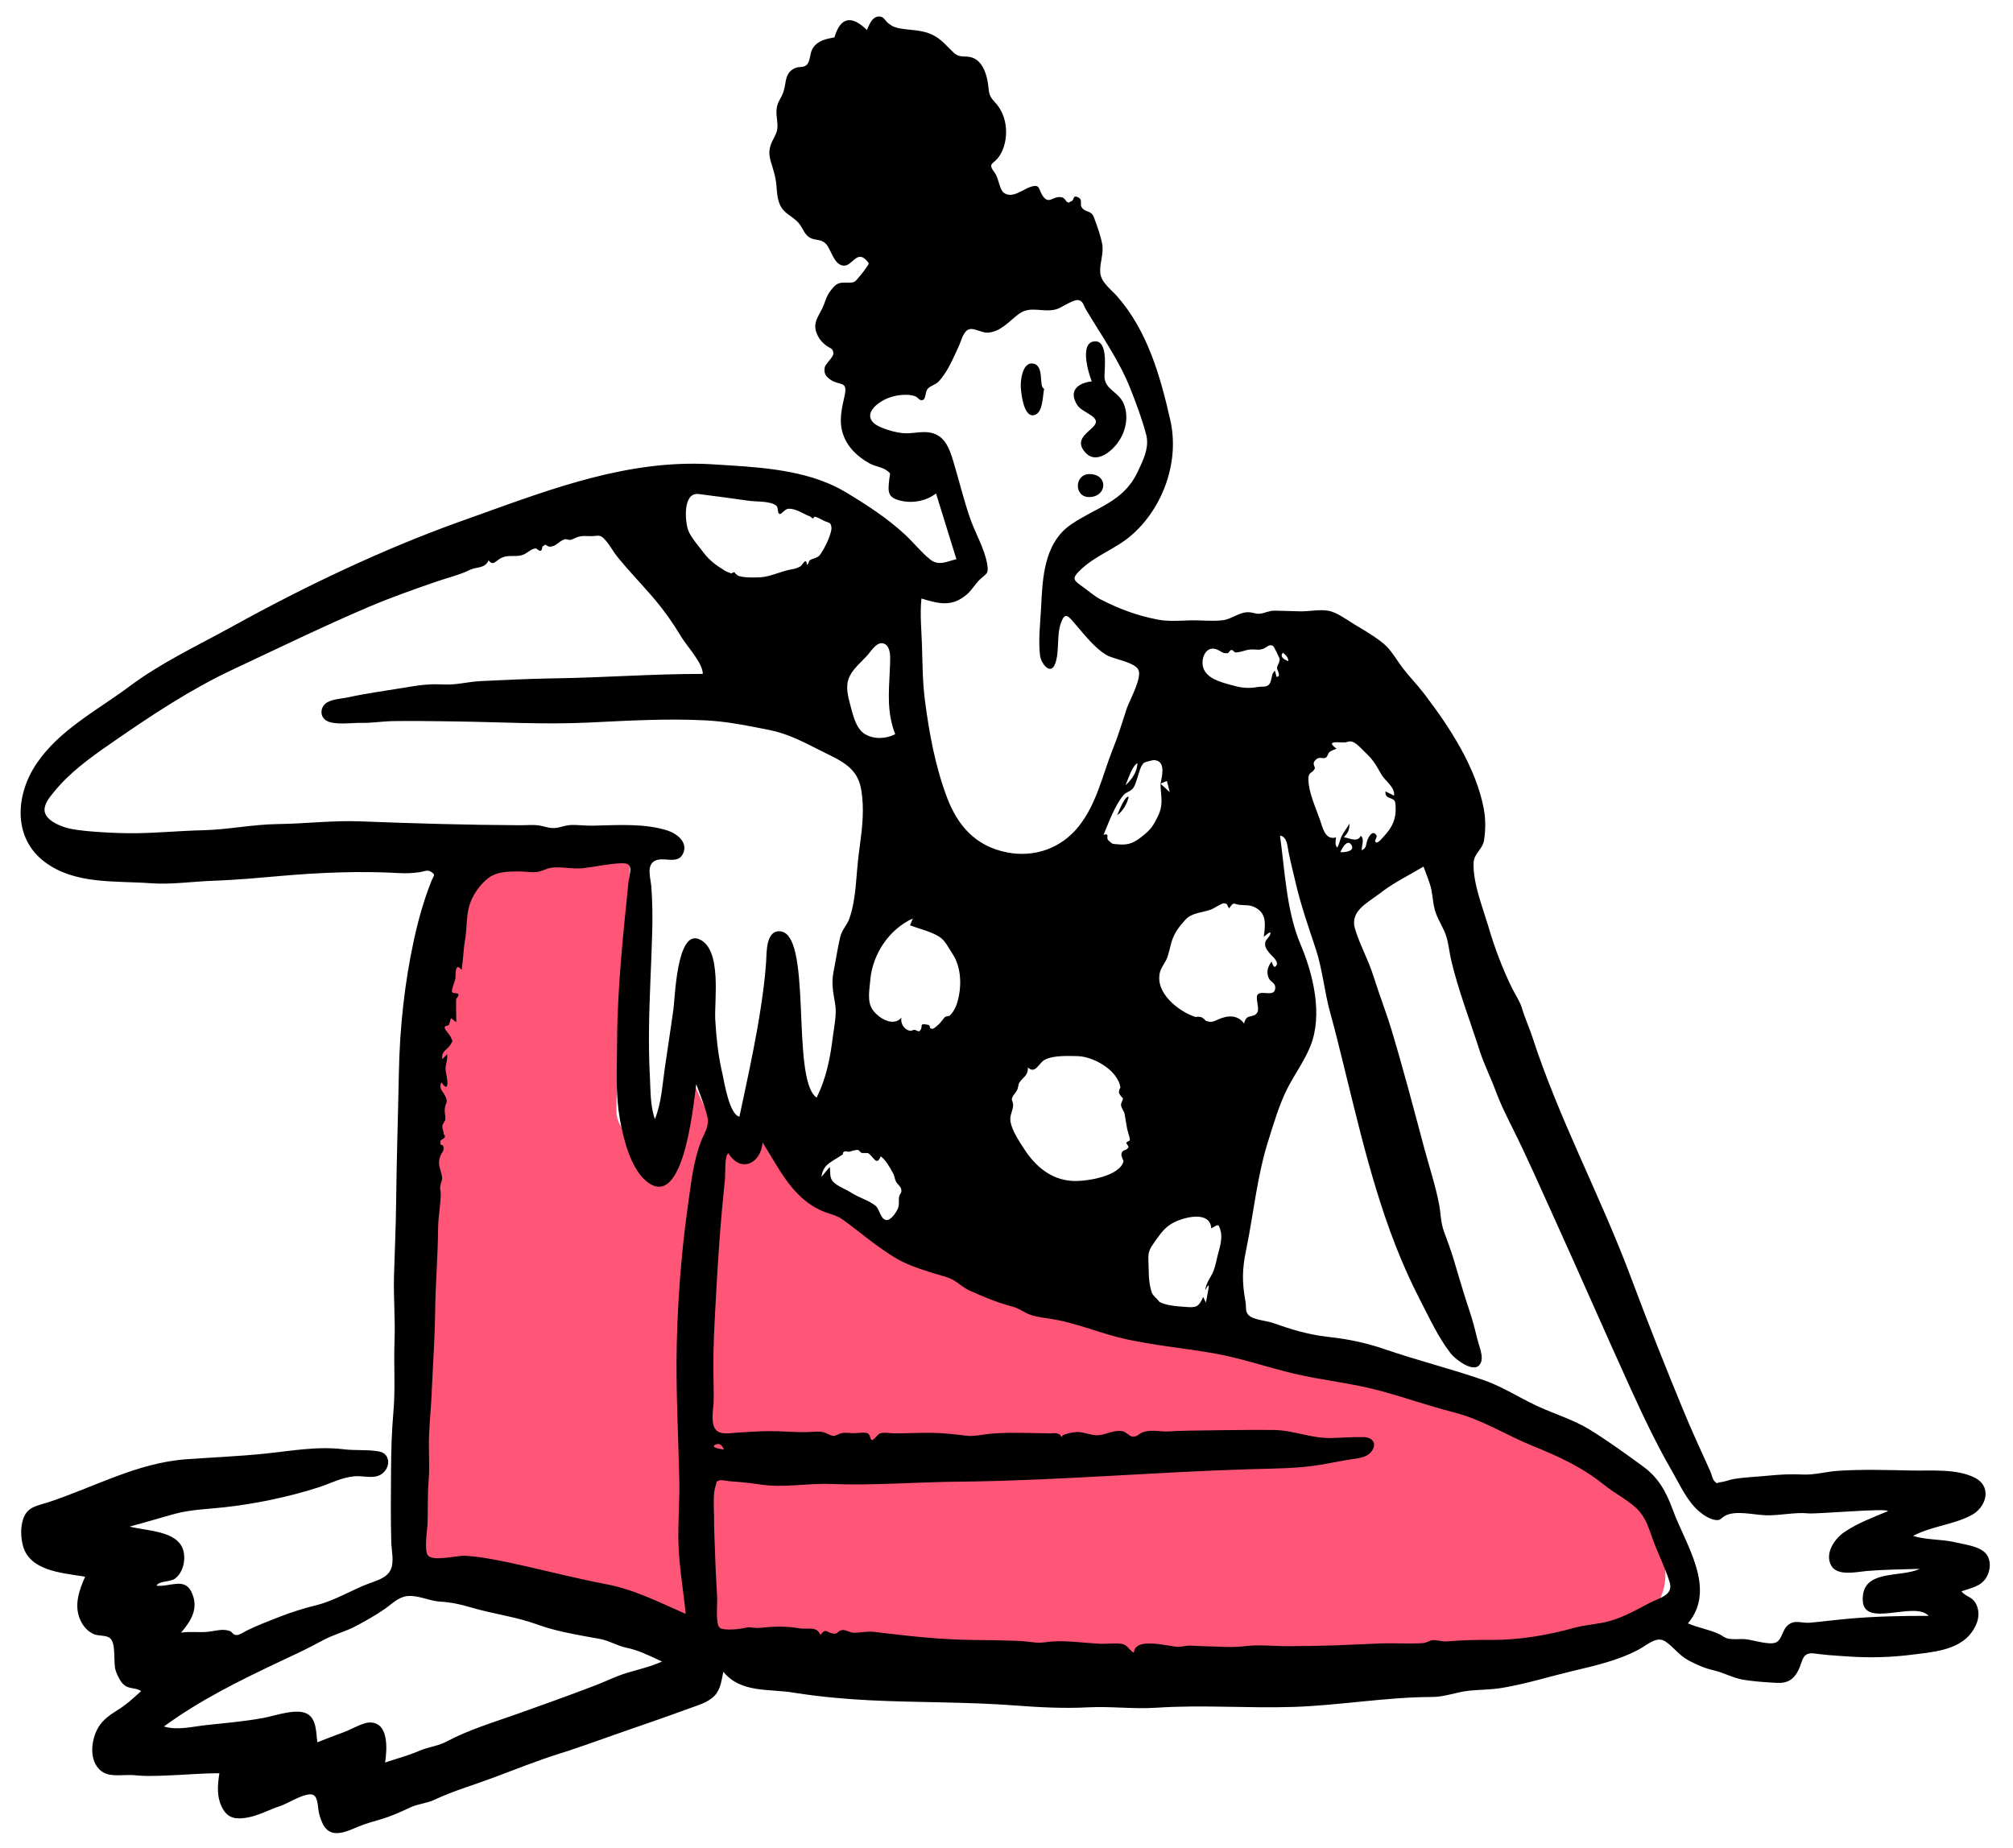
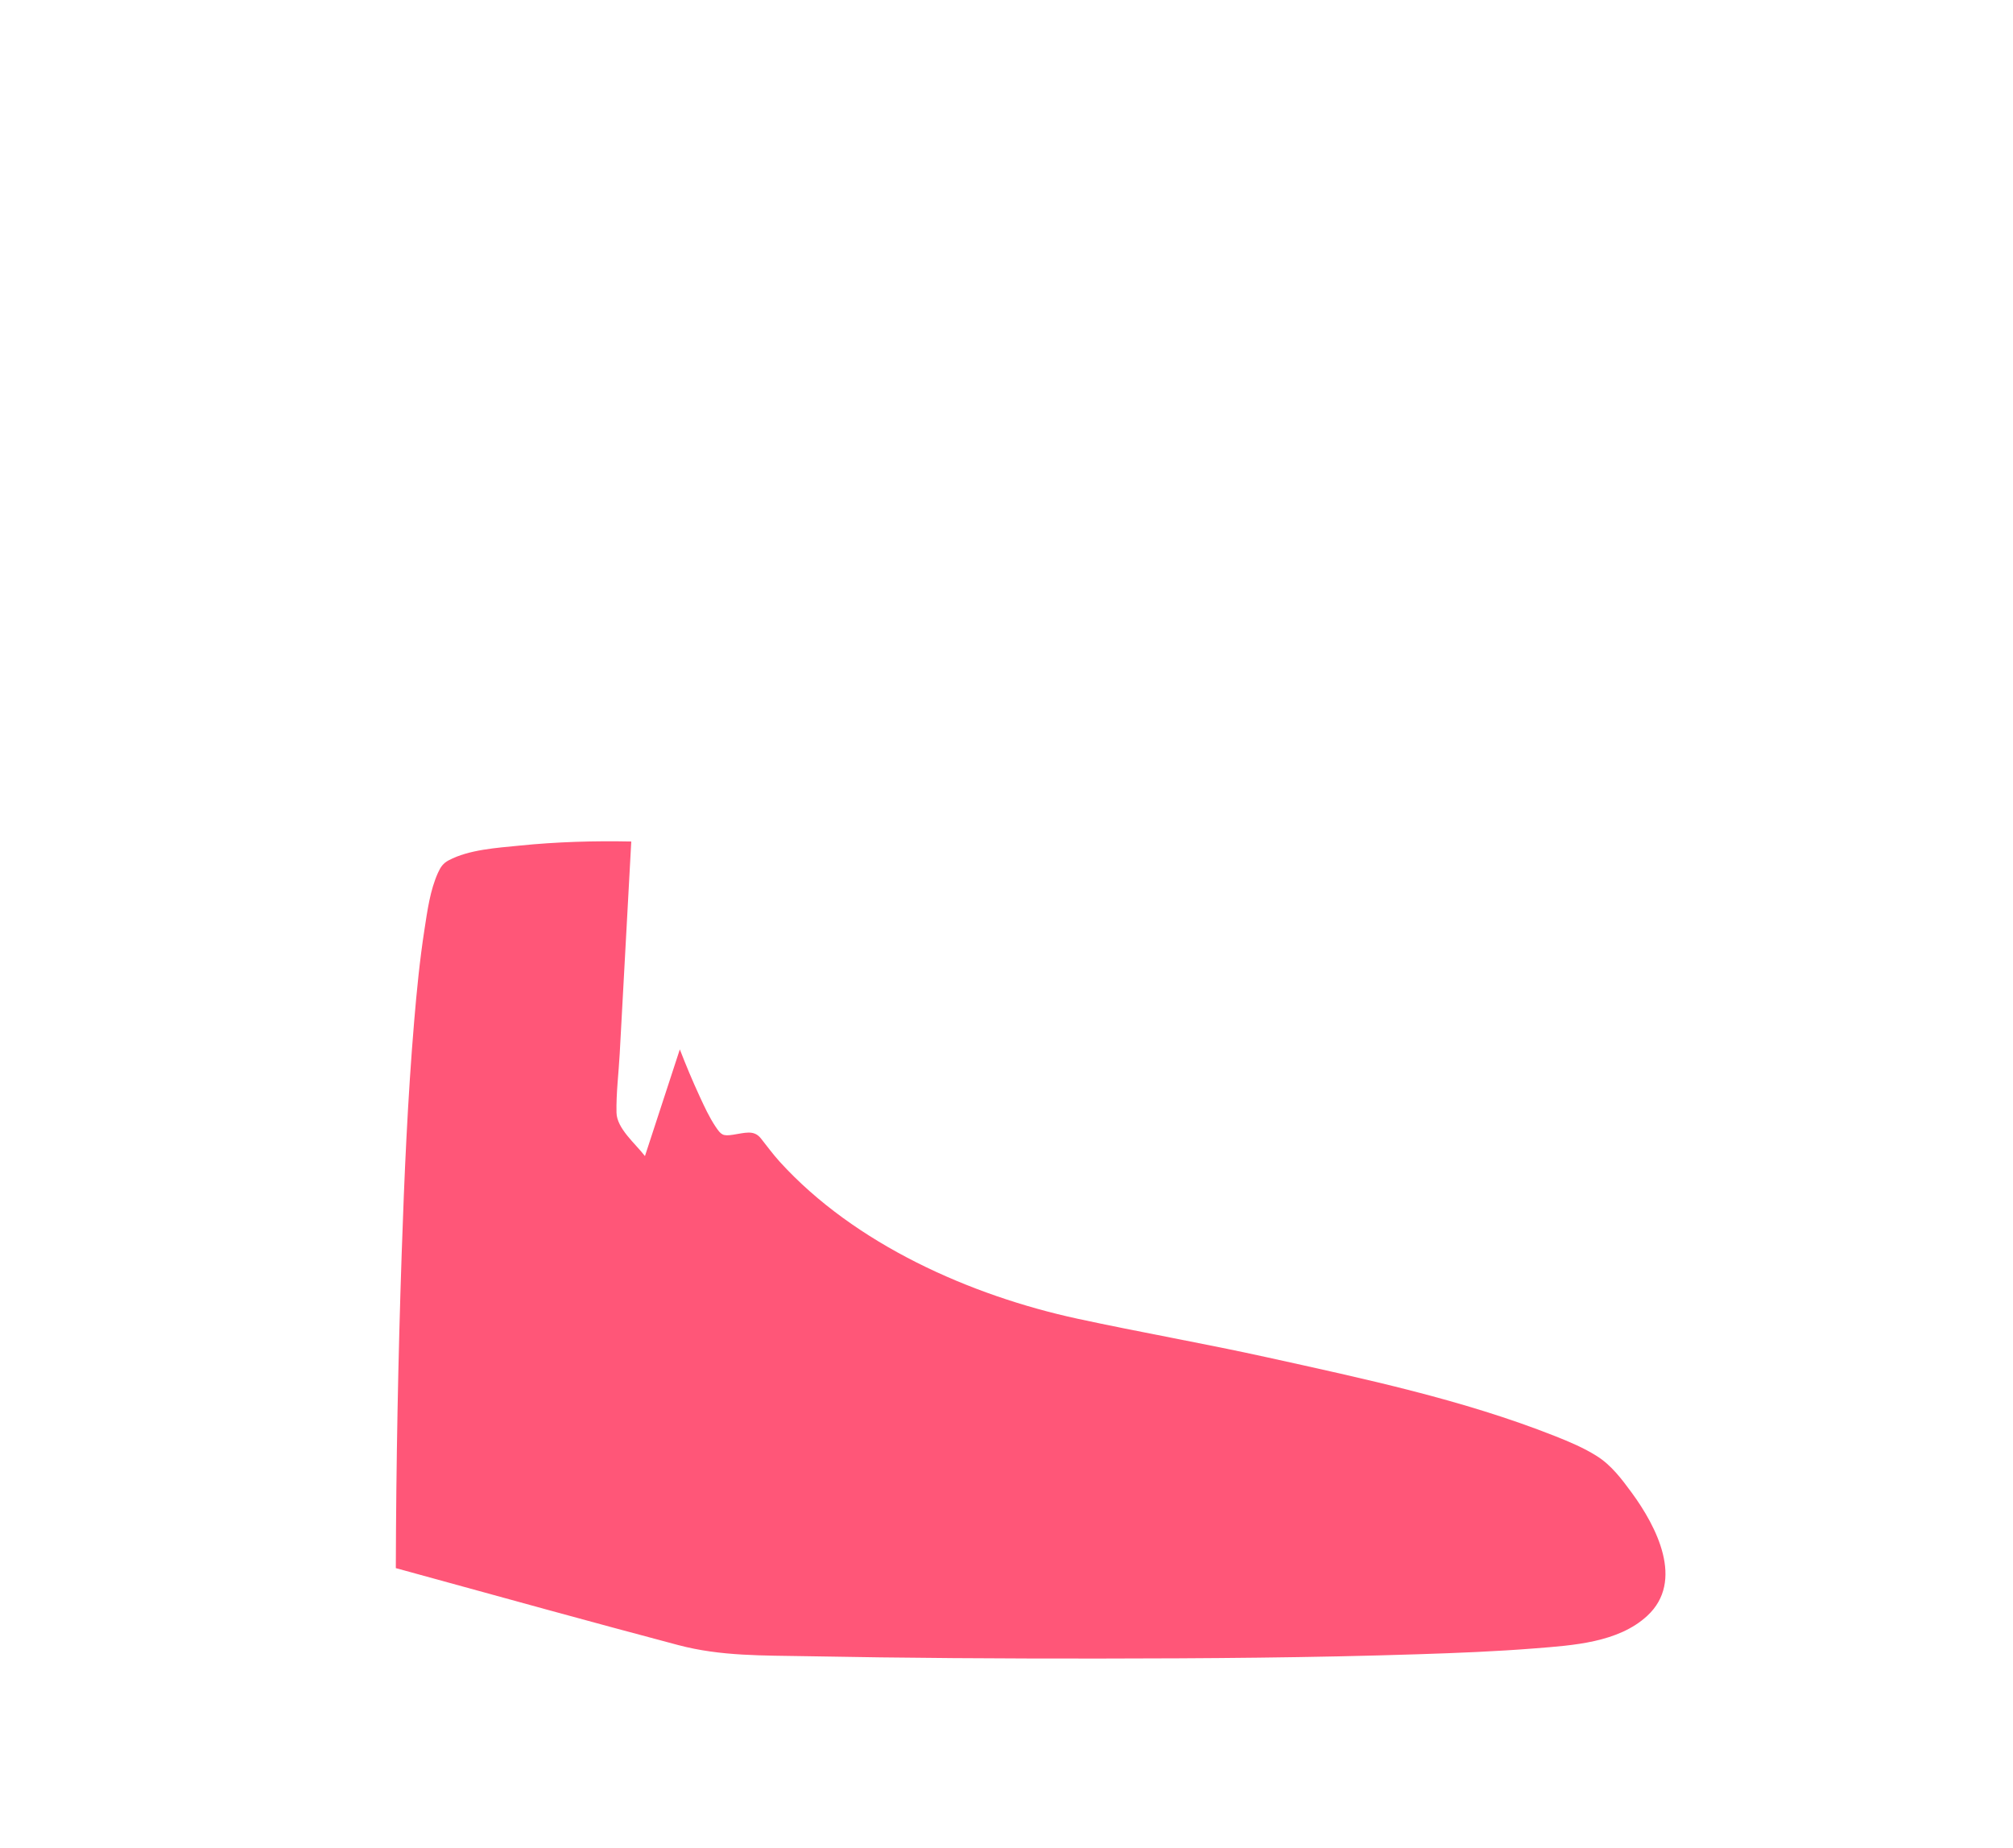
<svg xmlns="http://www.w3.org/2000/svg" viewBox="128 25.6 780.8 716.8" overflow="visible" width="780.8px" height="716.8px">
  <g id="Master/Doodles/Thinking" stroke="none" stroke-width="1" fill="none" fill-rule="evenodd">
    <path d="M281.53,633.818 C281.649,593.193 282.43,552.554 283.801,511.952 C284.819,481.861 286.123,451.747 288.646,421.738 C289.645,409.851 290.807,397.952 292.636,386.159 C293.769,378.858 294.81,370.902 297.891,364.103 C298.9,361.878 299.874,360.432 302.02,359.293 C309.956,355.082 320.829,354.462 329.578,353.574 C343.922,352.116 358.441,351.697 372.855,351.993 C372.01,367.498 371.166,383.002 370.322,398.505 C369.672,410.445 369.021,422.387 368.371,434.327 C367.961,441.863 366.971,449.615 367.127,457.163 C367.254,463.313 374.486,469.199 378.162,474 C382.671,460.207 387.18,446.414 391.69,432.622 C394.074,438.777 396.622,444.88 399.394,450.87 C401.223,454.822 403.085,458.889 405.51,462.521 C407.726,465.839 408.375,466.307 412.226,465.74 C416.862,465.06 420.382,463.685 423.122,467.13 C425.551,470.185 427.813,473.301 430.449,476.202 C459.556,508.214 504.41,528.096 545.971,537.09 C570.45,542.385 595.144,546.687 619.613,552.087 C656.973,560.333 695.347,568.465 731.03,582.559 C736.622,584.769 742.275,587.141 747.377,590.356 C753.003,593.899 757.021,599.26 760.914,604.567 C770.426,617.538 781.577,638.811 766.906,652.347 C755.659,662.726 738.086,663.768 723.475,664.936 C708.372,666.144 693.216,666.732 678.075,667.225 C636.835,668.564 595.556,668.855 554.297,668.894 C516.6,668.923 478.897,668.71 441.207,667.989 C424.108,667.662 407.631,668.058 391.086,663.67 C357.224,654.692 323.459,645.343 289.68,636.059 C286.964,635.313 284.247,634.567 281.53,633.818" id="Accent" fill="#FF5678" />
-     <path d="M468.98,31.999 C470.897,32.013 471.236,33.563 472.522,34.609 C474.074,35.874 475.284,36.318 477.254,36.655 C481.553,37.39 485.548,37.138 489.594,39.06 C493.28,40.81 495.033,43.366 497.871,45.987 C500.526,48.439 502.463,46.851 505.494,48.092 C508.77,49.433 510.286,53.331 510.967,56.587 L511.024,56.865 C511.799,60.803 511.035,62.131 513.585,64.907 L513.805,65.142 C516.459,67.915 517.867,71.446 518.187,75.256 C518.488,78.859 517.693,83.135 515.613,86.173 C513.272,89.595 510.846,88.649 513.894,92.714 C515.428,94.761 515.601,99.118 517.446,100.43 C520.674,102.723 524.842,99.024 527.693,98.093 C531.567,96.828 530.703,98.944 532.402,101.496 C534.913,105.266 536.406,101.376 539.831,102.129 C541.09,102.406 541.459,103.765 541.902,103.928 L542.19,104.04 C543.246,104.475 541.933,104.247 543.592,103.648 C544.78,103.22 543.966,100.916 546.359,102.231 C548.022,103.146 546.77,104.773 547.526,105.951 C549.011,108.267 551.216,106.917 552.314,109.906 L552.739,111.064 C553.762,113.859 554.961,117.237 555.492,120.086 C556.232,124.04 554.495,127.481 554.749,131.222 C555.015,135.129 558.886,137.762 561.294,140.501 C573.103,153.925 578.103,171.581 581.955,188.647 C585.536,204.508 579.234,222.464 566.86,233.214 C560.587,238.664 552.75,241.001 546.726,246.999 L546.393,247.336 C544.114,249.682 544.219,250.558 547.07,252.545 L547.273,252.686 C549.883,254.473 552.277,256.75 555.043,258.162 C562.154,261.792 569.083,264.385 577.023,265.909 C581.027,266.678 585.196,266.37 589.247,266.226 C593.464,266.076 598.224,266.674 602.346,266.159 C605.987,265.704 608.867,262.765 612.679,263.077 C614.173,263.199 615.089,263.77 616.61,263.635 C618.607,263.459 620.287,262.402 622.411,262.456 L626.267,262.546 C628.184,262.591 630.084,262.639 631.957,262.71 C635.503,262.842 639.671,261.871 643.2,262.484 C646.549,263.065 650.532,266.077 653.445,267.833 L656.245,269.517 C659.123,271.258 662.151,273.163 664.562,275.147 C667.599,277.647 669.741,281.625 672.11,284.729 C674.615,288.013 677.514,290.947 680.033,294.216 L680.979,295.45 C690.607,308.091 700.496,323.45 703.499,339.138 C704.284,343.238 704.241,347.287 703.65,351.405 C703.121,355.083 699.67,356.481 699.565,360.435 C699.358,368.22 702.982,377.213 705.228,384.679 L705.412,385.298 C707.757,393.283 710.694,401.039 714.331,408.548 C715.645,411.262 717.288,413.537 718.221,416.277 L718.41,416.872 C719.492,420.551 721.14,424.041 722.345,427.752 C732.771,459.851 748.933,489.732 760.714,521.344 C767.045,538.331 773.74,555.172 780.643,571.942 C784.04,580.198 787.72,588.201 791.413,596.331 C791.899,597.399 792.244,599.458 793.09,600.193 L793.335,600.409 C794.37,601.345 793.388,600.714 795.26,600.517 C796.986,600.335 798.778,599.548 800.52,599.256 C804.724,598.55 809.03,598.429 813.27,598.011 C818.142,597.529 822.431,597.278 827.306,597.514 C831.843,597.734 836.309,596.386 840.825,596.087 C850.506,595.446 860.053,595.784 869.727,595.965 C877.265,596.106 886.917,595.21 893.892,598.71 C900.88,602.216 898.469,610.29 892.543,613.365 C885.442,617.05 877.084,617.576 870.027,621.331 C875.058,622.879 880.474,622.577 885.628,623.634 L887.135,623.969 C890.599,624.719 895.461,625.402 897.913,627.777 C900.451,630.236 900.194,634.471 898.519,637.355 C896.433,640.945 892.421,641.565 888.81,642.81 C890.437,644.966 892.966,644.798 894.43,647.639 C896.375,651.418 895.159,655.455 892.777,658.722 C887.608,665.815 877.372,666.414 869.381,667.425 C861.529,668.419 853.283,668.657 845.378,668.119 L840.892,667.821 C838.408,667.65 835.936,667.455 833.465,667.149 L831.982,666.953 C826.865,666.223 827.357,669.808 825.534,673.477 C823.77,677.029 821.224,678.551 817.284,678.332 L815.123,678.207 C811.472,677.985 807.611,677.686 804.099,677.092 C800.064,676.41 796.57,674.327 792.7,673.459 C789.215,672.676 786.448,671.412 783.137,669.717 C779.337,667.772 777.316,664.517 773.99,662.282 C770.576,659.988 767.004,663.592 763.647,665.386 C755.488,669.745 746.534,671.673 737.61,673.816 C728.51,676.002 719.648,678.799 710.393,680.312 C706.086,681.015 701.995,680.921 697.708,681.378 C692.768,681.905 688.486,683.792 683.441,683.802 C665.625,683.839 647.694,687.055 629.87,687.65 C612.225,688.239 594.294,686.779 576.668,687.961 C567.656,688.566 558.934,687.353 549.972,687.819 C540.727,688.301 531.155,687.814 521.929,687.108 C502.783,685.643 484.232,686.024 465.287,685.075 C456.048,684.611 446.639,683.767 437.481,682.374 L435.653,682.088 C426.112,680.554 415.315,682.321 408.567,674.021 C407.825,677.275 407.622,680.649 405.244,683.215 C402.743,685.913 398.714,687.002 395.366,688.231 C386.817,691.368 378.175,694.348 369.567,697.325 C362.314,699.834 355.02,702.528 347.713,704.913 L344.972,705.792 C336.328,708.511 328.105,711.807 319.607,714.999 C311.907,717.891 303.929,720.176 296.509,723.663 C293.448,725.101 290.242,725.22 287.316,726.563 L284.845,727.696 C282.125,728.934 279.451,730.088 276.473,731.008 C273.152,732.034 270.114,732.772 266.9,734.106 L264.796,734.998 C261.918,736.197 258.527,737.36 255.88,735.964 C253.539,734.73 252.62,731.894 251.9,729.526 C250.998,726.565 251.767,721.427 248.261,721.56 C244.916,721.686 240.242,724.798 236.867,726.031 L236.511,726.156 C232.448,727.51 228.289,729.774 224.104,730.541 L223.551,730.637 C219.623,731.28 216.518,730.904 214.418,727.182 C211.944,722.798 212.356,718.152 213.096,713.383 C205.964,713.366 199.358,714.036 192.164,714.28 L189.435,714.372 C186.719,714.454 184.032,714.484 181.305,714.244 L180.395,714.154 C176.828,713.761 171.525,714.879 168.431,713.247 C162.142,709.927 163.078,700.537 166.25,695.402 C168.012,692.551 170.773,690.629 173.579,688.899 C177.098,686.731 179.678,684.272 182.76,681.51 C180.75,680.125 178.136,680.798 176.165,679.148 C174.634,677.868 173.681,675.732 172.982,673.91 C171.679,670.513 173.358,662.72 170.418,660.795 C168.848,659.768 166.067,660.203 164.273,659.379 C161.822,658.254 160.101,656.179 159.045,653.71 C156.667,648.144 158.705,642.35 161.025,637.15 L160.112,636.999 C151.368,635.599 139.263,634.708 136.835,624.876 C136.031,621.625 135.921,617.861 137.027,614.664 C138.669,609.92 142.493,609.664 146.733,608.273 C164.46,602.455 181.063,593.007 200.162,591.606 C210.392,590.856 220.696,590.461 230.914,589.4 C241.177,588.334 251.071,586.453 261.402,587.73 C265.797,588.273 270.885,587.789 275.089,588.584 C279.154,589.351 279.669,594.146 276.562,596.914 C273.542,599.603 269.162,597.883 265.566,598.185 C260.47,598.612 256.177,601.023 251.419,602.541 C239.744,606.267 226.951,608.911 214.776,610.249 C208.24,610.967 202.067,611.063 195.669,612.806 C189.857,614.39 184.105,616.189 178.273,617.705 C184.645,619.409 196.988,619.219 199.109,626.982 C200.106,630.635 199,635.69 195.788,637.949 C193.923,639.261 189.849,638.662 188.675,640.622 C193.692,641.238 199.414,637.378 202.168,642.898 C205.311,649.197 202.236,654.169 198.215,658.846 C201.768,658.257 205.421,658.928 209.009,658.473 C211.778,658.121 214.364,657.288 216.995,658.155 C218.315,658.59 218.141,659.766 219.808,659.773 C221.02,659.778 222.835,658.46 223.887,657.952 C227.885,656.022 231.942,654.452 236.074,652.841 C241.102,650.881 245.88,649.374 250.898,648.144 C257.827,646.444 264.782,642.081 271.542,639.614 L273.219,639.011 C275.707,638.1 278.355,636.938 279.511,634.516 C280.979,631.44 279.854,626.936 279.764,623.683 C279.509,614.531 279.618,605.366 279.674,596.212 C279.721,588.513 279.906,580.959 280.591,573.29 C281.41,564.113 280.677,554.969 281.028,545.778 C281.351,537.338 280.594,528.918 280.824,520.481 C281.081,511.082 281.551,501.717 281.648,492.307 C281.821,475.404 282.39,458.521 282.717,441.622 C283.053,424.263 284.893,406.897 288.603,389.923 C290.265,382.32 292.435,374.576 295.328,367.352 C296.244,365.064 297.204,364.934 295.002,363.626 C293.696,362.851 292.083,363.717 290.802,363.889 C288.108,364.249 285.703,364.408 282.961,364.247 C267.804,363.358 252.131,364.02 236.988,365.335 L235.308,365.484 C227.977,366.145 220.611,366.778 213.25,367.111 L210.796,367.211 C202.64,367.501 194.484,368.766 186.327,368.168 C172.66,367.167 157.072,368.731 145.359,359.928 C132.86,350.536 134.037,333.895 142.108,321.872 C151.015,308.603 165.892,301.043 178.315,291.745 C190.138,282.895 203.971,276.331 216.926,269.24 L218.177,268.553 C246.066,253.137 275.99,238.844 306.014,228.037 L313.766,225.268 C342.749,214.862 371.959,203.912 403.45,205.636 L411.537,206.137 C426.827,207.12 443.034,208.664 456.186,216.586 C464.302,221.476 472.159,226.574 479.132,233.033 C482.417,236.076 485.312,239.826 488.81,242.606 C492.061,245.191 495.25,243.421 498.965,242.471 L491.069,216.991 C487.435,219.811 482.434,220.883 477.708,219.886 C471.971,218.675 472.436,216.224 472.949,211.315 C473.189,209.038 473.81,209.427 471.834,207.989 C470.214,206.809 467.253,206.423 465.388,205.401 C460.735,202.852 456.702,199.109 454.987,193.97 C453.282,188.86 454.49,184.12 455.606,179.048 C456.947,172.949 453.631,175.499 449.839,172.663 C448.171,171.415 447.573,170.331 447.86,168.27 C448.094,166.597 451.401,164.188 451.253,162.541 C451.074,160.556 449.969,160.778 448.399,159.581 C446.667,158.26 445.42,156.64 444.656,154.561 C443.076,150.26 446.185,147.565 447.618,143.659 L447.987,142.605 C448.575,140.961 449.222,139.506 450.363,138.071 C452.632,135.216 453.55,135.199 456.594,135.224 L456.853,135.227 C459.343,135.246 459.544,135.062 461.102,133.168 L461.614,132.547 C462.41,131.586 463.204,130.631 463.892,129.588 L464.117,129.255 C465.075,127.873 465.302,127.939 464.259,126.775 L464.138,126.641 C460.286,122.377 458.529,129.034 455.108,128.632 C451.151,128.167 450.441,121.892 447.96,119.796 C446.224,118.329 444.243,118.888 442.345,117.897 C440.023,116.686 439.557,114.377 438.05,112.442 C435.604,109.302 432.053,108.748 430.421,104.764 C429.495,102.503 429.368,100.175 429.18,97.778 C428.911,94.365 428.018,91.667 427.025,88.418 C426.049,85.222 426.246,82.881 427.737,79.984 L427.908,79.66 C429.487,76.734 429.769,75.616 429.456,72.616 L429.377,71.917 C429.052,69.219 428.952,66.824 430.36,64.417 C431.812,61.935 432.164,60.589 432.625,57.89 L432.689,57.514 C433.12,54.923 433.943,53.057 436.448,51.982 C438.155,51.249 440.003,52.065 441.209,50.396 C442.412,48.73 442.091,46.061 443.327,44.22 C445.343,41.217 448.375,40.747 451.677,40.07 C454.013,32.074 458.377,31.483 464.244,37.228 L464.834,35.893 C465.678,34.025 466.816,31.985 468.98,31.999 Z M286.072,644.652 C282.578,644.982 280.086,647.666 277.352,649.579 C273.807,652.06 269.941,654.199 266.131,656.248 C262.088,658.423 257.584,659.513 253.594,661.634 C250.281,663.394 247.027,665.112 243.611,666.726 L235.873,670.38 C220.478,677.67 205.599,685.017 191.57,695.245 C196.848,696.851 202.852,695.25 208.097,694.684 C215.552,693.878 222.98,693.273 230.361,691.892 C234.68,691.085 243.11,688.004 247.234,690.372 C250.858,692.452 250.58,697.792 251.1,701.364 L255.202,699.773 C257.253,698.979 259.307,698.194 261.378,697.45 C264.092,696.475 268.496,693.794 271.262,693.7 C278.967,693.439 278.125,704.252 277.375,709.214 C281.877,707.685 286.158,706.618 290.522,704.724 C294.02,703.205 297.883,702.87 301.281,701.059 C309.724,696.559 319.092,693.739 328.132,690.545 C338.331,686.94 348.508,683.268 358.62,679.422 C362.776,677.841 366.875,675.754 371.127,674.472 C375.705,673.091 380.392,672.053 384.782,670.044 L383.401,669.412 C379.294,667.514 375.475,665.615 370.996,664.7 C367.404,663.965 364.32,661.947 360.71,661.289 L355.42,660.338 C349.36,659.241 343.141,658.02 337.412,656.039 L336.406,655.682 C328.182,652.674 319.226,651.597 310.797,649.097 C306.647,647.866 303.025,647.059 298.733,646.821 C294.551,646.59 290.252,644.258 286.072,644.652 Z M423.785,468.72 C423.182,476.905 415.351,480.703 410.526,472.919 C408.997,473.509 409.386,480.814 409.247,482.273 C408.834,486.642 408.381,491.006 407.992,495.377 C407.094,505.468 406.418,515.581 405.866,525.696 L405.478,532.704 C405.05,540.495 404.669,548.298 404.694,556.094 C404.709,560.408 404.902,564.718 404.815,569.032 C404.75,572.257 403.331,578.291 406.083,580.582 C407.865,582.066 411.298,581.472 413.474,581.301 L413.702,581.285 C417.964,581.006 422.237,580.721 426.51,580.689 C431.446,580.651 436.348,581.182 441.287,581.053 C443.182,581.004 445.298,580.688 447.174,581.045 C448.533,581.306 450.016,582.478 451.291,582.529 C452.229,582.567 453.442,581.636 454.479,581.453 C456.093,581.168 457.987,581.498 459.629,581.478 C460.797,581.464 463.613,580.936 464.687,581.626 C465.734,582.298 465.331,583.829 466.288,584.168 C466.652,584.297 468.73,581.829 469.086,581.673 C470.677,580.979 472.997,581.519 474.674,581.538 C479.502,581.592 484.333,581.287 489.163,581.333 C493.871,581.377 498.412,581.925 502.931,582.472 C505.919,582.834 509.35,581.927 512.522,581.661 C517.17,581.271 521.837,581.305 526.499,581.392 L532.875,581.514 C533.726,581.531 534.577,581.55 535.428,581.571 C536.032,581.586 537.228,581.351 537.811,581.525 C540.075,582.204 538.762,582.265 540.167,583.234 L540.311,583.33 L540.213,583.262 C538.404,581.902 545.187,581.021 545.585,581.018 C548.775,580.994 551.698,582.561 554.353,582.254 C557.229,581.922 560.165,580.145 563.329,580.696 C564.808,580.954 566.036,582.608 567.135,582.798 C568.911,583.105 569.518,581.822 571.147,581.18 C574.397,579.898 578.168,581.015 581.561,580.793 C586.324,580.482 590.91,580.471 595.691,580.407 L603.168,580.307 C609.398,580.228 615.628,580.172 621.86,580.233 C629.893,580.311 636.347,583.532 644.336,583.357 C648.526,583.266 652.787,582.9 656.971,583.001 C660.564,583.086 662.399,585.764 659.683,588.91 C657.847,591.037 654.475,591.262 651.886,591.651 C648.043,592.23 644.269,593.062 640.439,593.704 C631.332,595.23 621.8,595.183 612.588,595.46 C576.464,596.547 540.332,599.677 504.187,600.23 L499.85,600.284 C483.344,600.439 466.661,601.829 450.207,601.181 C441.028,600.819 432.055,602.792 422.805,601.374 C418.905,600.776 415.071,600.413 411.139,600.132 L410.941,600.109 C410.101,599.997 407.572,599.538 407.057,599.773 L406.64,599.957 C405.548,600.425 406.249,600.026 405.614,601.776 C404.507,604.83 404.906,609.63 404.945,613.006 L404.948,613.421 C404.96,618.82 405.223,624.23 405.404,629.626 C405.544,633.762 405.756,637.895 405.992,642.027 L406.174,645.127 C406.301,647.264 405.46,655.299 407.108,656.892 C408.345,658.089 414.001,657.574 415.808,657.228 L416.986,656.977 C417.916,656.785 418.386,656.742 419.572,656.86 L420.175,656.927 C421.483,657.081 422.078,657.072 423.168,656.965 L423.819,656.897 C428.006,656.444 432.767,656.343 437.032,657.008 L437.78,657.134 C441.234,657.755 444.862,656.116 446.184,659.749 L446.481,659.394 C448.42,657.157 448.482,658.614 450.824,659.139 C453.354,659.704 452.579,658.07 454.723,657.845 C456.234,657.687 457.582,658.881 459.216,658.892 C461.915,658.909 464.343,658.196 467.229,658.556 L470.708,658.984 C482.32,660.395 494.061,661.585 505.742,661.693 C511.073,661.743 516.341,661.825 521.643,661.987 C524.348,662.069 526.906,662.351 529.566,662.67 C532.073,662.972 534.043,662.369 536.649,662.237 C542.412,661.943 548.458,662.821 554.222,663.136 C556.932,663.284 560.326,662.818 562.925,663.174 C565.537,663.531 565.734,665.515 567.811,666.665 C568.139,660.228 581.6,664.351 585.104,664.359 C586.48,664.363 588.161,663.777 589.822,663.883 C592.571,664.06 595.339,664.105 598.092,664.202 L601.574,664.331 C604.452,664.431 607.273,664.472 610.06,664.186 L610.895,664.09 C616.343,663.396 622.26,664.136 627.763,664.102 C633.755,664.064 639.748,663.983 645.737,663.787 C651.805,663.588 657.862,663.217 663.929,663.022 C669.199,662.852 674.79,663.277 679.985,662.891 C681.332,662.791 682.62,661.804 683.824,661.753 C685.493,661.682 687.362,662.399 689.288,662.234 C695.359,661.716 701.016,661.631 707.152,661.652 C717.678,661.688 728.614,659.744 738.706,656.956 C743.358,655.671 748.193,655.601 752.812,654.223 C758.144,652.631 763.027,649.856 767.934,647.288 L768.323,647.09 C772.129,645.209 777.128,644.17 775.615,639.253 C773.945,633.822 771.278,628.556 769.29,623.221 L768.962,622.325 C767.409,618.004 766.218,613.839 762.714,610.575 C759.012,607.127 754.283,604.812 750.339,601.633 C741.743,594.705 732.77,590.562 722.591,586.459 C712.331,582.323 702.971,576.224 692.193,573.474 C682.185,570.92 672.543,567.496 662.737,564.879 C652.008,562.016 640.944,560.978 630.123,558.433 C619.752,555.993 609.57,552.405 599.062,550.547 C587.693,548.538 576.219,547.504 564.892,545.052 C555.289,542.974 546.127,538.903 536.474,537.279 C533.654,536.804 530.605,536.514 527.876,535.628 C525.324,534.799 523.498,533.121 520.918,532.441 C514.962,530.872 509.786,528.733 504.147,526.183 C501.776,525.11 500.462,523.792 498.407,522.462 C495.956,520.877 492.817,520.314 490.066,519.44 L488.622,518.98 C483.812,517.445 479.057,515.833 474.735,513.147 C469.807,510.085 465.28,506.623 460.744,503.045 C458.823,501.53 456.769,500.009 454.8,498.592 C452.374,496.847 449.885,496.531 447.166,495.391 C435.373,490.443 430.209,478.827 423.785,468.72 Z M624.494,349.704 C626.345,363.252 627.029,379.124 632.428,391.83 C637.322,403.354 641.212,419.143 636.264,431.378 C633.885,437.262 630.121,442.287 627.291,447.892 C624.126,454.159 622.064,461.354 619.943,468.032 C615.702,481.383 614.348,495.4 611.614,509.083 L611.316,510.548 C609.775,517.962 609.745,523.033 611.082,530.328 C611.512,532.677 610.753,534.544 612.731,536.05 C614.721,537.565 619.323,537.871 621.782,538.74 C628.948,541.273 635.15,543.159 642.628,544.071 L643.57,544.18 C650.681,544.959 657.38,546.341 664.146,548.584 L665.161,548.927 C677.977,553.334 691.304,556.628 703.897,561.046 C710.785,563.463 717.428,567.769 724.05,570.857 C730.938,574.07 738.245,576.169 744.738,580.179 C751.733,584.497 758.65,589.512 765.278,594.353 C771.272,598.73 774.219,604.146 776.734,610.893 L776.917,611.389 C781.776,624.655 794.027,641.871 782.711,655.257 C786.678,656.981 791.218,657.666 795.019,659.509 C796.331,660.146 796.722,660.767 798.214,661.133 C800.165,661.612 802.676,661.229 804.674,661.359 C807.564,661.547 813.654,663.626 816.472,662.786 C819.106,662 819.221,658.179 821.113,656.293 C823.919,653.497 826.612,655.3 830.045,654.989 C835.13,654.528 840.196,653.861 845.284,653.417 C855.55,652.522 865.787,652.311 876.087,652.335 C870.725,646.384 851.006,657.215 850.522,646.435 C849.961,633.961 865.186,637.703 872.587,634.105 C865.86,634.303 859.133,634.368 852.419,634.901 L851.984,634.94 C847.811,635.351 840.432,637.02 838.208,632.698 C835.732,627.884 839.716,622.316 843.447,619.802 C848.61,616.324 854.577,614.106 860.289,611.727 C860.112,610.428 832.583,612.912 829.455,612.59 C824.111,612.04 818.422,613.503 812.897,613.316 C808.013,613.15 800.968,611.253 796.936,613.624 C795.441,614.503 795.404,615.541 793.044,615.093 C790.851,614.677 788.541,613.127 786.899,611.69 C782.482,607.825 779.726,601.818 776.848,596.739 L776.55,596.217 C770.569,585.841 765.447,575.09 760.483,564.178 C750.258,541.703 740.42,519.1 730.206,496.62 C725.154,485.501 720.283,474.362 714.834,463.449 L713.419,460.605 C711.677,457.077 709.918,453.379 708.534,449.781 L708.166,448.803 C706.215,443.482 703.65,438.487 701.901,433.032 C698.194,421.479 693.764,410.098 690.926,398.217 C690.207,395.209 689.94,392.059 689.074,389.094 C688.15,385.927 686.263,383.219 685.08,380.153 C683.874,377.029 683.871,374.241 683.271,371.048 C682.672,367.866 681.21,364.764 680.157,361.716 C675.037,364.803 669.246,367.628 664.416,371.205 L662.902,372.355 C658.044,375.962 651.599,379.179 653.561,385.781 C655.429,392.067 658.737,397.847 660.705,404.125 C662.913,411.168 665.625,418.053 667.756,425.112 C672.329,440.267 676.332,455.6 680.427,470.891 C682.351,478.075 684.755,485.273 686.165,492.58 C686.899,496.381 686.779,499.78 688.161,503.462 C689.511,507.061 690.791,510.582 691.9,514.267 C693.627,520.006 695.285,525.756 697.136,531.452 L697.942,533.89 C699.124,537.403 700.069,540.955 700.909,544.564 C701.418,546.745 703.149,550.94 702.662,553.198 C701.264,559.7 692.664,553.075 690.606,550.421 C685.831,544.265 682.406,536.734 678.83,529.841 C664.472,502.163 657.412,472.31 650.009,442.18 L648.556,436.251 C647.104,430.334 645.637,424.449 643.997,418.57 C641.705,410.356 641.038,401.768 638.333,393.6 C635.538,385.161 632.687,377.028 630.634,368.345 L629.196,362.313 C628.721,360.3 628.259,358.285 627.838,356.264 C627.388,354.105 627.369,350.134 624.494,349.704 Z M369.012,360.42 C364.135,360.603 359.123,361.758 354.273,362.327 C350.075,362.819 345.86,361.621 341.86,362.157 C340.026,362.403 338.404,363.489 336.552,363.764 C334.215,364.111 331.773,363.603 329.42,363.606 L328.29,363.608 C324.604,363.629 320.549,363.821 317.567,366.057 C314.11,368.648 311.146,372.936 309.985,377.082 C308.893,380.985 309.104,385.348 308.52,389.301 L308.401,390.038 C307.782,393.529 307.65,397.837 307.071,401.802 C304.562,398.658 304.723,403.196 304.696,404.537 C304.665,406.157 302.922,409.435 303.371,410.385 C303.661,410.998 305.609,410.674 305.774,411.154 C306.113,412.144 304.94,412.562 304.919,413.302 C304.836,416.186 305.001,419.167 304.994,422.075 L302.951,420.514 L302.951,420.514 C302.593,421.292 302.48,422.306 302.139,423.093 C301.985,423.451 300.547,423.352 300.479,424.056 C300.39,424.975 302.402,426.745 302.79,427.749 C303.485,429.543 303.928,428.835 302.75,430.769 C301.394,432.996 299.174,433.12 299.529,436.357 C300.247,435.807 300.873,435.167 301.409,434.438 C301.745,436.37 300.905,438.073 300.803,439.997 C300.736,441.255 302.267,446.276 301.113,447.116 C300.628,447.47 299.331,445.538 299.213,445.402 C297.979,447.862 299.89,448.853 300.756,450.836 C301.952,453.576 300.771,453.031 300.531,455.609 C300.37,457.338 300.842,458.154 300.744,459.773 C300.703,460.462 299.723,461.377 299.608,462.161 C299.401,463.568 300.162,464.216 300.079,465.238 C300.038,465.745 300.694,465.835 300.56,466.57 C300.444,467.211 298.968,467.662 298.881,468.065 C298.381,470.402 299.782,469.232 299.996,470.34 C300.354,472.189 299.314,472.506 298.722,474.207 C297.701,477.14 298.688,478.507 299.319,481.257 C299.853,483.576 299.06,483.592 298.759,485.807 C298.576,487.15 298.964,487.314 298.958,488.563 C298.94,492.877 297.975,497.363 297.935,501.934 C297.84,512.752 296.924,523.413 296.787,534.205 C296.652,544.809 295.88,555.545 295.416,566.282 C295.19,571.517 294.659,576.734 294.43,581.97 C294.182,587.615 294.677,593.236 294.339,598.859 L294.246,600.157 C293.781,605.662 294.06,611.185 293.832,616.705 L293.81,617.094 C293.609,620.031 292.455,627.329 294.097,629.01 C296.331,631.296 305.383,628.862 308.311,629.023 C313.815,629.324 319.618,630.432 325.011,631.568 C337.792,634.26 350.602,637.688 363.388,640.103 C374.049,642.116 384.051,647.237 393.974,651.571 C393.065,642.455 391.46,633.562 391.163,624.374 C390.897,616.116 391.675,607.901 391.492,599.653 C391.101,582.055 390.104,564.652 390.497,547.057 C390.881,529.91 392.222,512.417 394.525,495.392 L395.082,491.356 C396.119,483.751 397.085,475.782 399.782,468.619 C401.102,465.114 403.251,462.544 402.359,458.688 C401.456,454.79 399.732,450.727 398.359,446.91 L398.069,446.096 L397.97,446.782 C396.804,455.26 392.926,496.251 378.346,483.432 C372.478,478.273 369.761,467.096 368.449,459.772 C366.803,450.578 367.234,440.949 367.341,431.598 L367.359,429.446 C367.451,409.033 369.696,388.208 371.755,367.907 L371.799,367.516 C372.29,363.622 374.046,360.232 369.012,360.42 Z M405.618,585.881 C402.868,587.002 408.431,587.808 408.801,587.823 L408.67,587.529 C408.062,586.23 407.166,585.248 405.618,585.881 Z M583.405,499.703 C580.443,501.163 578.677,503.326 576.836,505.9 L575.722,507.477 C573.95,509.999 573.324,511.096 573.433,514.349 L573.448,514.706 C573.617,518.262 573.419,521.839 574.31,525.377 L574.431,525.852 C574.772,527.168 574.956,527.566 575.892,528.556 L576.724,529.408 C577.268,529.973 577.893,530.653 577.544,530.454 C579.746,531.711 582.843,532.104 585.619,532.335 L587.829,532.505 C591.881,532.801 592.943,532.697 594.689,528.609 L595.736,530.831 L595.736,530.831 L596.053,529.235 C596.44,527.234 597.009,524.109 596.805,524.153 C596.303,524.261 595.764,525.707 595.518,526.075 C595.674,523.212 597.712,521.072 598.699,518.519 C599.608,516.172 599.981,513.514 600.682,511.086 L600.86,510.453 C601.481,508.173 602.062,505.255 601.463,503.028 C600.591,499.789 600.316,500.711 597.836,502.061 C597.335,495.152 587.726,497.573 583.405,499.703 Z M457.31,472.346 C456.81,472.232 456.303,472.165 455.789,472.146 C455.107,472.345 454.836,472.725 454.98,473.285 C455.277,473.149 453.629,474.149 453.472,474.256 L453.02,474.556 C449.946,476.556 447.207,477.566 446.632,482.049 L449.862,478.209 L449.862,478.209 C450.271,481.331 449.413,482.939 452.442,485.031 C454.031,486.129 455.984,486.894 457.729,487.92 L458.372,488.318 C461.115,490.111 465.226,491.263 467.659,493.325 C469.204,494.634 469.479,498.34 471.621,498.789 C473.444,499.17 475.617,495.876 476.242,494.393 C476.934,492.75 476.472,491.397 476.753,489.756 C476.942,488.655 477.766,488.426 477.621,487.132 C477.47,485.775 476.154,485.058 475.582,483.981 C475.07,483.016 474.915,481.647 474.514,480.885 L474.285,480.455 C473.257,478.542 471.327,475.195 469.593,474.096 C468.015,478.238 466.819,474.041 464.631,472.825 C463.815,472.803 462.998,472.795 462.182,472.804 C461.759,472.401 461.328,472.006 460.891,471.62 C459.882,471.526 458.22,472.065 457.31,472.346 Z M533.08,436.741 C530.955,437.975 529.53,442.352 526.691,439.629 C526.824,442.916 524.724,443.345 523.341,445.606 C522.965,446.222 522.94,447.697 522.414,448.6 C521.432,450.293 520.749,450.398 520.434,452.047 C520.469,451.863 520.96,453.681 520.972,453.888 C521.107,456.208 519.494,458.063 519.938,460.614 C520.561,464.203 523.288,468.2 525.211,471.185 C529.558,477.933 535.635,483.164 543.96,483.641 C549.52,483.96 562.601,481.737 563.793,475.924 C563.479,475.25 563.213,474.556 562.996,473.842 C562.868,472.809 563.251,472.104 564.145,471.727 C564.831,471.546 565.368,471.165 565.755,470.582 C565.567,469.991 565.257,469.471 564.827,469.023 C564.981,468.245 566.292,468.207 566.271,467.705 C566.232,466.771 565.41,464.43 565.19,463.365 C564.808,461.525 564.599,459.773 564.264,457.921 C563.992,456.423 563.073,455.683 562.837,454.309 C562.675,453.372 563.627,452.522 563.546,451.528 C562.92,450.967 562.411,450.313 562.021,449.566 C561.977,448.79 562.168,448.07 562.594,447.407 C561.673,440.964 552.676,435.538 546.118,435.238 L544.348,435.193 C540.785,435.117 535.849,435.132 533.08,436.741 Z M357.539,233.55 C355.451,233.603 354.089,233.248 352.159,233.868 C351.134,234.197 350.47,234.686 349.369,234.989 C348.68,235.18 347.771,234.511 346.846,234.834 C344.558,235.631 343.78,237.671 341.019,237.629 C340.688,237.624 339.628,236.839 339.475,236.883 C339.288,236.937 338.43,237.592 338.46,237.585 C338.276,237.627 338.329,238.926 337.839,239.151 C337.001,239.537 336.407,238.243 335.644,238.327 C333.716,238.539 332.282,240.529 330.149,241.011 C327.409,241.63 325.039,240.727 322.422,242.002 C320.331,243.02 319.274,245.336 317.535,242.942 C316.002,246.195 313.217,245.324 310.4,246.573 L310.165,246.682 C306.127,248.647 301.75,249.643 297.45,251.127 C288.603,254.18 279.694,257.308 271.07,260.983 C253.181,268.607 235.857,277.061 218.368,285.257 C202.27,292.801 187.31,302.66 172.772,312.715 L170.051,314.602 C162.504,319.847 155.001,325.357 149.114,332.54 L148.249,333.595 C146.53,335.722 144.531,338.555 145.553,341.158 C146.825,344.396 152.201,346.406 155.241,347.027 C159.227,347.843 163.609,348.116 167.667,348.387 C172.048,348.681 176.754,348.826 181.09,348.767 C189.636,348.649 198.018,347.816 206.604,347.627 C216.371,347.411 225.946,345.351 235.693,345.229 C246.408,345.095 257.001,343.752 267.732,344.171 C288.416,344.981 309.082,345.578 329.827,345.678 C332.408,345.69 334.939,345.379 337.474,345.829 C339.531,346.193 341.017,346.913 343.223,346.755 C345.278,346.608 347.183,345.709 349.277,345.6 C352.027,345.457 354.844,345.91 357.608,345.853 L359.057,345.819 C368.07,345.585 378.469,344.965 387.004,347.765 C390.577,348.938 395.069,352.353 392.891,356.779 C390.737,361.155 385.235,357.588 381.829,359.577 C378.656,361.43 380.416,366.486 380.64,369.509 C381.063,375.237 381.14,380.935 380.989,386.675 C380.656,399.351 379.884,412.012 379.736,424.692 C379.673,430.166 379.735,435.639 379.978,441.108 L380.078,443.159 C380.365,448.588 380.174,454.497 382.03,459.678 C384.615,453.209 384.93,446.067 385.955,439.25 C386.695,434.333 387.424,429.416 388.14,424.497 L389.205,417.116 C389.832,412.73 390.483,386.388 399.066,389.829 C408.19,393.486 405.018,413.751 405.432,421.037 C405.8,427.509 406.444,433.959 407.818,440.297 L408.196,441.996 C409.003,445.842 410.992,457.909 414.805,458.726 L417.022,448.317 C419.235,437.907 421.387,427.483 423.006,416.962 C423.879,411.286 424.659,405.57 425.075,399.838 L425.18,398.275 C425.378,395.019 425.137,387.192 429.844,386.813 C443.68,385.698 434.398,443.995 444.737,451.329 C448.561,443.722 450.056,435.789 451.094,427.356 C451.566,423.517 452.576,419.195 451.979,415.345 L451.817,414.329 C451.115,410.037 450.468,407.086 451.296,402.546 L451.398,402.015 C452.258,397.754 452.877,393.379 453.871,389.155 C454.588,386.111 456.459,384.625 457.446,381.88 C460.227,374.151 460.048,364.367 461.157,356.254 L461.482,353.872 C462.484,346.471 463.323,339.156 462.008,331.67 C460.567,323.461 454.562,320.851 447.735,317.462 L446.315,316.751 C439.936,313.541 433.698,310.192 426.665,308.79 L421.883,307.837 C415.185,306.518 408.745,305.374 401.717,305.011 C386.395,304.22 371.379,305.138 356.126,305.864 C339.166,306.672 322.189,305.665 305.238,305.432 L299.034,305.344 C292.811,305.257 286.546,305.193 280.377,305.294 C276.255,305.362 272.256,306.077 268.107,305.973 C264.572,305.885 257.662,306.975 254.568,305.095 C252.14,303.62 252.143,300.352 254.193,298.551 C256.146,296.834 259.903,296.681 262.444,296.182 L262.743,296.121 C270.172,294.508 277.58,293.525 285.051,292.285 L287.09,291.94 C291.791,291.127 295.735,290.857 300.446,291.086 C305.021,291.31 309.687,290.002 314.313,289.78 C323.027,289.364 331.785,288.951 340.513,288.757 L343.784,288.695 C362.792,288.399 381.581,286.948 400.607,286.994 C400.616,282.756 394.429,276.238 392.301,272.691 C388.907,267.032 385.257,261.909 380.942,256.908 C376.607,251.884 371.979,247.095 367.775,241.961 C366.035,239.838 364.744,237.358 362.97,235.279 C360.753,232.683 360.285,233.481 357.539,233.55 Z M482.073,381.843 C472.896,385.991 466.526,395.593 465.593,405.425 L465.555,405.859 C465.273,409.45 464.25,414.01 466.437,417.193 C468.719,420.516 474.474,424.009 477.652,420.318 C477.169,422.375 478.586,424.835 480.76,425.363 C481.582,425.563 482.358,424.966 482.722,425.019 C483.185,425.085 484.162,425.693 484.491,425.627 C486.639,424 483.818,422.185 488.056,423.108 C489.137,423.344 488.051,424.608 489.683,424.654 C490.299,424.671 491.81,423.155 492.237,422.799 C492.592,422.502 494.076,420.519 494.555,420.046 L494.611,419.992 C494.709,420.009 496.554,419.326 496.059,419.789 L496.227,419.649 C497.659,418.386 498.754,416.418 499.414,414.053 C501.087,408.065 500.89,400.935 497.561,395.705 L497.335,395.36 C495.849,393.156 494.663,390.466 492.424,388.987 C489.387,386.981 484.367,385.788 480.975,384.514 L482.073,381.843 Z M602.684,375.952 C601.971,375.886 598.86,377.91 598.051,378.241 C594.676,379.622 590.378,379.494 587.832,382.279 C585.358,384.986 583.357,387.588 582.314,391.281 C581.788,393.141 581.442,395.068 580.792,396.894 C580.089,398.869 578.508,400.571 577.967,402.546 C575.764,410.586 585.129,417.924 591.707,420.057 C592.554,419.883 593.385,419.938 594.2,420.22 C594.774,420.599 595.288,421.046 595.744,421.561 C597.634,422.153 598.208,422.026 599.897,421.277 L600.412,421.046 C603.884,419.481 607.94,418.948 610.568,422.61 C611.379,418.348 614.338,420.884 615.761,418.139 C616.547,416.625 614.83,412.431 615.825,411.34 C617.514,409.487 622.782,412.782 622.646,408.454 C622.596,406.877 620.804,406.355 620.183,405.109 C619.068,402.872 619.687,400.504 621.237,398.538 L621.328,398.797 C621.552,399.475 622.053,401.018 622.686,400.516 C624.656,398.949 621.417,396.481 620.71,395.626 L620.118,394.914 C619.216,393.815 618.53,392.799 618.745,391.174 C618.906,389.954 620.863,388.685 620.793,387.499 C620.739,386.596 618.321,388.899 618.19,389.004 L618.349,387.75 C618.874,383.502 619.068,379.452 614.385,377.35 C612.455,376.484 610.849,376.797 608.87,376.562 L608.522,376.513 C606.329,376.159 606.582,375.28 604.765,377.908 C603.71,376.553 604.411,376.113 602.684,375.952 Z M537.756,145.544 C532.465,147.04 527.737,143.936 523.069,147.449 C519.323,150.269 516.147,154.327 511.093,154.622 C508.917,154.749 505.964,152.806 504.089,153.27 C501.7,153.861 501.009,157.426 500.088,159.429 L498.834,162.187 C497.023,166.166 494.942,170.506 492.125,173.541 C490.941,174.816 488.849,175.21 487.838,176.397 C486.661,177.776 487.315,180.576 485.629,180.827 C484.652,180.972 483.872,179.647 483.05,179.331 C481.653,178.793 480.283,178.69 478.788,178.734 C476.022,178.815 473.152,179.483 470.721,180.807 L470.298,181.043 C464.968,184.12 463.151,188.637 469.773,191.381 C472.496,192.51 475.453,193.35 478.399,193.612 C481.632,193.899 484.903,192.89 488.1,193.284 C494.155,194.029 496.092,199.016 497.671,204.213 L497.757,204.497 C499.951,211.785 501.724,219.164 504.188,226.376 C506.201,232.268 509.858,238.257 510.914,244.412 C511.563,248.193 510.713,247.911 508.189,250.249 C506.266,252.029 505.11,254.366 503.027,256.152 C497.219,261.131 492.158,259.804 485.413,257.744 C484.767,263.826 485.433,269.959 485.619,276.048 C485.837,283.178 485.846,290.232 486.769,297.32 C488.435,310.107 490.78,322.897 495.358,334.996 C499.526,346.016 506.56,353.808 518.472,356.19 C529.174,358.329 539.604,354.66 546.415,346.109 C553.323,337.439 555.551,326.539 559.514,316.452 L559.787,315.766 C561.81,310.741 563.308,305.688 564.995,300.546 L565.132,300.157 C566.39,296.781 570.967,288.5 569.588,285.46 C568.187,282.371 559.92,281.315 557.058,279.598 C552.824,277.057 548.888,272.139 545.564,268.246 L543.802,266.205 C542.077,264.25 540.905,263.411 539.585,266.99 C537.7,272.097 539.066,277.997 537.307,282.951 C535.576,287.822 531.798,283.017 531.41,279.842 C530.7,274.023 531.483,267.448 531.806,261.534 L531.999,257.698 C532.587,247.039 534.025,235.461 543.431,229.03 C553.189,222.358 563.78,220.282 569.198,208.763 L570.187,206.669 C572.048,202.686 573.719,198.532 572.566,194.14 C570.998,188.177 568.677,181.941 566.394,176.21 C562.008,165.204 555.139,155.621 549.134,145.516 C548.323,144.153 548.153,142.406 546.381,142.021 C544.377,141.585 539.699,144.994 537.756,145.544 Z M647.891,356.111 L648.047,356.126 C649.397,356.224 653.618,355.857 652.24,353.431 C650.574,350.499 648.284,355.203 647.891,356.111 Z M649.321,313.56 L648.79,313.557 C645.968,313.508 642.404,313.003 646.414,315.992 C645.547,316.399 644.408,316.652 643.669,317.293 C643.121,317.768 642.916,319.125 642.274,319.45 C640.888,320.15 639.851,318.784 638.286,320.339 C636.639,321.978 638.325,323.011 637.958,323.733 C636.903,325.81 635.451,324.777 635.498,327.943 C635.572,332.989 638.384,338.931 640.033,343.728 L640.305,344.544 C641.233,347.411 642.361,351.526 646.224,350.395 L646.171,350.829 C646.012,352.055 645.817,353.242 646.619,354.344 C647.456,353.359 647.756,351.197 648.32,350.04 C649.152,348.336 650.506,346.69 651.462,345.033 L651.429,345.566 C651.274,347.762 650.911,348.521 649.258,350.363 C651.6,350.65 654.485,352.527 655.85,349.765 C657.411,351.236 656.02,353.615 656.223,355.437 C658.345,354.136 657.609,353.439 658.431,351.322 L658.507,351.133 C659.098,349.736 660.58,347.45 661.882,349.585 C662.455,350.524 660.561,351.814 661.843,352.366 C662.597,352.69 664.603,350.166 664.97,349.769 C667.499,347.031 669.117,344.232 669.326,340.498 C669.384,339.476 669.369,336.926 669.006,336.339 C667.955,334.645 665.159,335.647 665.399,332.55 L668.738,334.211 L668.738,334.211 C669.084,330.728 665.325,328.667 663.754,325.903 L662.651,323.957 C661.447,321.861 660.302,320.082 658.256,318.105 L657.886,317.754 C656.54,316.503 654.35,313.926 652.602,313.324 C651.243,312.856 650.692,313.547 649.321,313.56 Z M575.532,320.411 C575.238,320.399 572.211,321.155 571.899,321.356 C570.404,322.317 569.802,325.432 569.23,327.114 L569.159,327.317 C568.636,328.747 568.273,330.651 567.111,331.731 C565.965,332.798 564.768,332.824 563.698,334.102 C560.443,337.991 558.018,344.671 556.049,349.366 C558.72,348.72 556.779,350.512 557.915,351.533 L558.744,352.282 C559.344,352.814 559.545,352.896 560.328,352.969 L561.66,353.086 C566.056,353.516 568.062,352.345 571.499,349.607 C574.414,347.285 575.35,345.764 577.028,342.412 C579.427,337.624 578.257,334.573 578.124,329.541 L581.733,332.863 L581.733,332.863 L580.613,328.511 L580.613,328.511 L578.129,329.544 L578.381,328.383 C579.118,324.86 579.636,320.596 575.532,320.411 Z M565.8,334.654 C565.142,337.452 563.608,340.09 561.309,341.853 L561.39,341.679 C562.054,340.187 564.273,334.178 565.8,334.654 Z M569.184,321.546 C566.88,323.075 565.649,327.807 564.524,330.172 C566.968,328.077 569.158,324.874 569.184,321.546 Z M464.628,279.556 C462.038,282.501 458.423,285.205 457.096,289.027 C456.045,292.05 456.908,295.688 457.742,298.816 L458.459,301.483 C459.374,304.801 460.651,308.601 463.46,310.311 C466.96,312.44 471.705,312.231 475.232,310.355 C471.991,301.955 472.729,294.487 473.116,285.873 L473.261,282.427 C473.351,280.025 473.295,276.711 471.43,275.527 C468.541,273.694 466.137,277.84 464.628,279.556 Z M617.951,277.247 C615.927,277.936 614.939,277.328 612.766,277.54 C610.851,277.727 609.238,278.659 607.236,278.658 C606.761,278.658 606.235,277.65 605.689,277.706 C604.838,277.793 604.757,278.878 604.155,278.932 C602.04,279.12 601.917,278.28 599.944,277.491 C596.665,276.179 594.364,279.231 594.438,282.838 C594.535,287.616 599.519,289.569 603.338,290.667 L605.263,291.217 C609.061,292.284 611.689,292.812 616.003,292.044 C617.45,291.785 618.92,292.246 620.062,291.248 C621.597,289.906 620.783,287.075 622.535,285.767 L623.131,288.108 L623.131,288.108 C625.167,288.211 623.304,285.345 623.324,284.774 C623.366,283.549 624.512,282.497 624.326,281.044 L624.273,280.915 C623.947,280.161 622.216,276.363 621.726,276.099 C620.203,275.279 619.318,276.782 617.951,277.247 Z M625.631,278.773 C624.049,280.417 626.613,281.683 627.767,282.042 C627.581,280.456 626.816,279.739 625.631,278.773 Z M394.898,231.168 C395.844,233.906 399.235,237.716 401.029,240.101 C403.167,242.942 406.019,245.063 409.052,246.876 C410.092,247.497 410.853,247.696 411.75,248.043 C412.069,247.726 412.45,247.561 412.895,247.547 C413.286,248.199 413.84,248.687 414.556,249.01 C416.831,249.718 420.596,249.61 422.857,249.515 C426.501,249.361 430.756,247.264 434.381,246.565 L435.318,246.384 C436.474,246.155 437.317,245.93 438.516,245.226 C439.271,244.783 440.749,241.368 440.96,244.722 C441.894,244.147 441.599,243.201 442.282,242.78 C442.934,242.378 445.019,241.991 445.796,241.106 C446.82,239.94 448.162,237.364 448.943,235.662 L449.075,235.371 C449.56,234.289 450.588,231.501 450.507,230.375 C450.335,227.99 449.566,228.539 447.528,227.551 C446.166,226.891 445.382,226.338 444.021,225.973 C443.863,225.931 443.485,226.744 443.218,226.674 C442.751,226.553 442.563,226.015 442.236,225.91 C439.75,225.104 436.816,222.715 433.742,222.946 C432.415,223.046 431.172,225.068 430.49,224.965 C429.442,224.806 429.965,222.654 429.234,221.874 C427.369,219.888 421.147,220.209 418.731,219.865 C412.164,218.929 405.59,218.056 399.011,217.217 C392.754,216.472 393.724,227.774 394.898,231.168 Z M550.823,209.48 C557.865,209.699 557.469,218.097 550.716,218.39 C544.432,218.663 544.587,209.287 550.823,209.48 Z M552.838,157.999 C557.955,157.948 556.338,168.967 556.401,171.672 C556.518,176.735 561.815,177.454 563.796,182.047 C566.108,187.402 564.513,193.796 560.91,198.161 C558.159,201.492 552.865,205.309 549.086,201.231 C544.884,196.693 548.922,194.146 551.864,191.32 C556.125,187.225 547.972,186.035 545.855,182.713 C542.258,177.067 546.207,174.13 551.482,173.516 L551.35,173.192 C550.049,169.892 546.614,158.062 552.838,157.999 Z M528.844,166.643 C533.272,167.562 530.76,175.761 533.007,176.38 C532.419,178.994 532.598,184.963 529.758,186.372 C524.995,188.735 523.895,177.339 523.932,174.823 L523.94,174.523 C524.042,171.704 525.039,165.853 528.844,166.643 Z" id="Ink" fill="#000" />
  </g>
</svg>